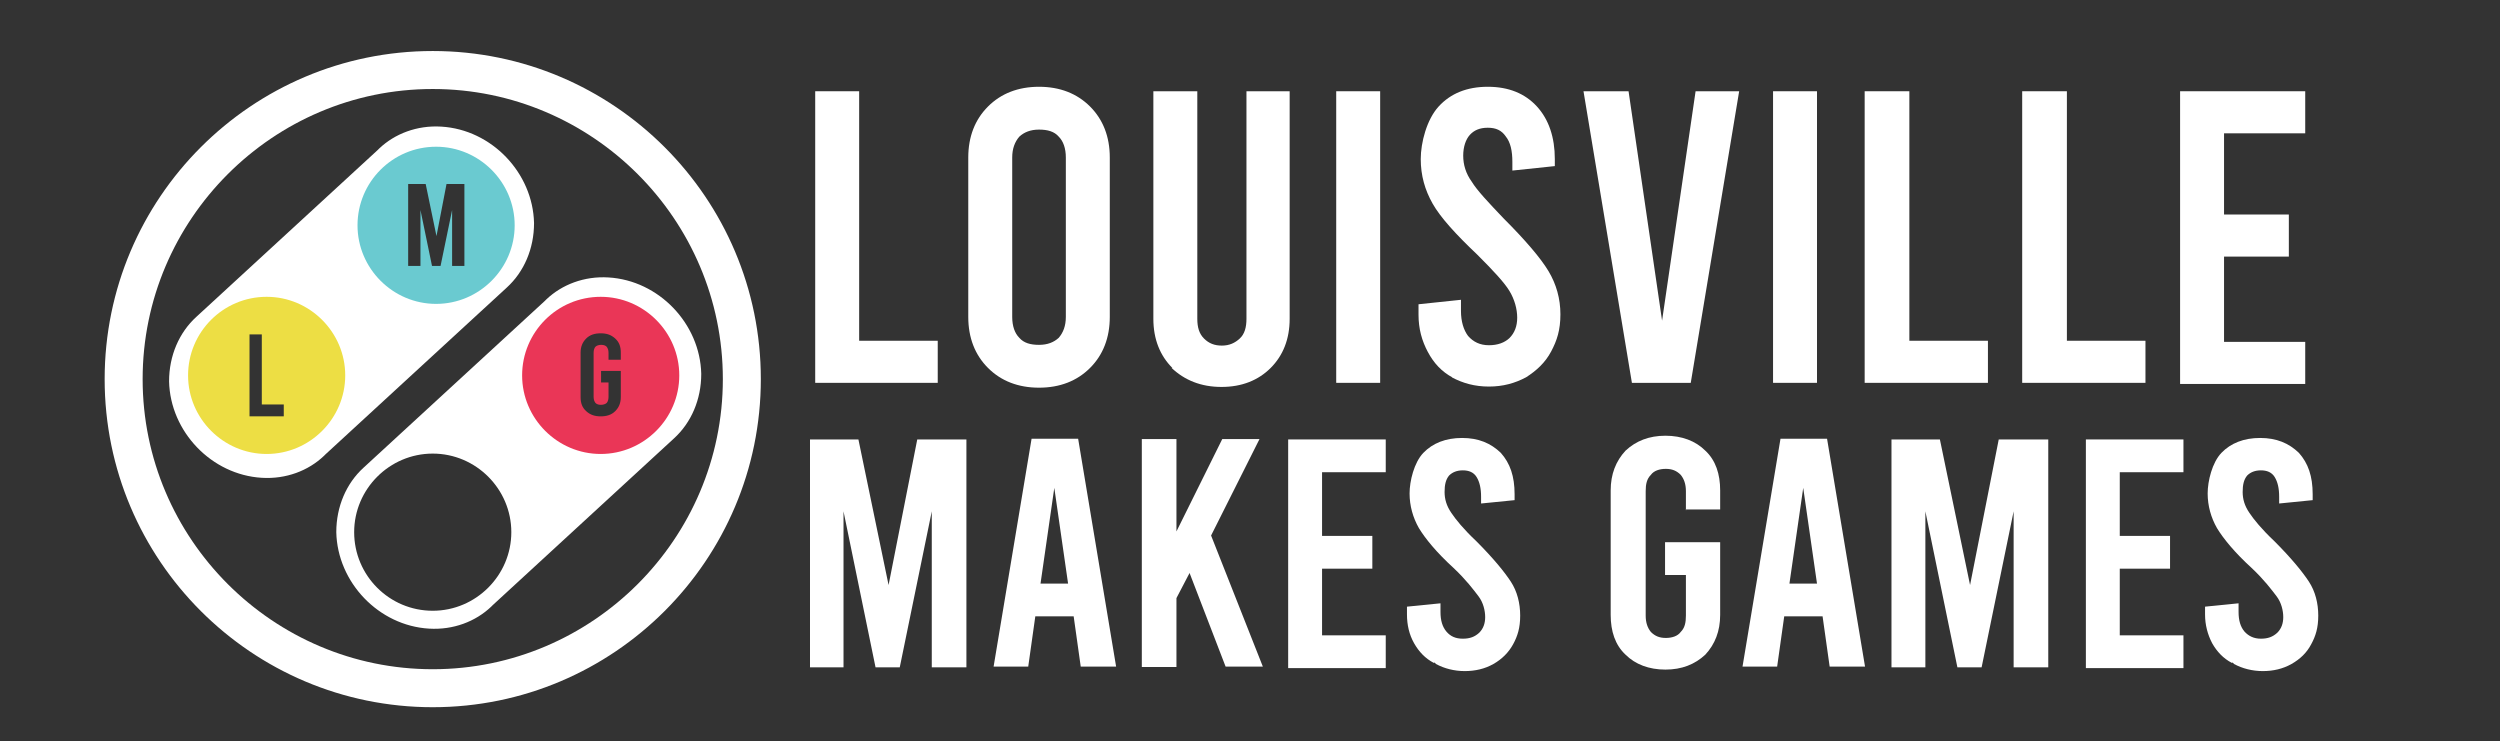
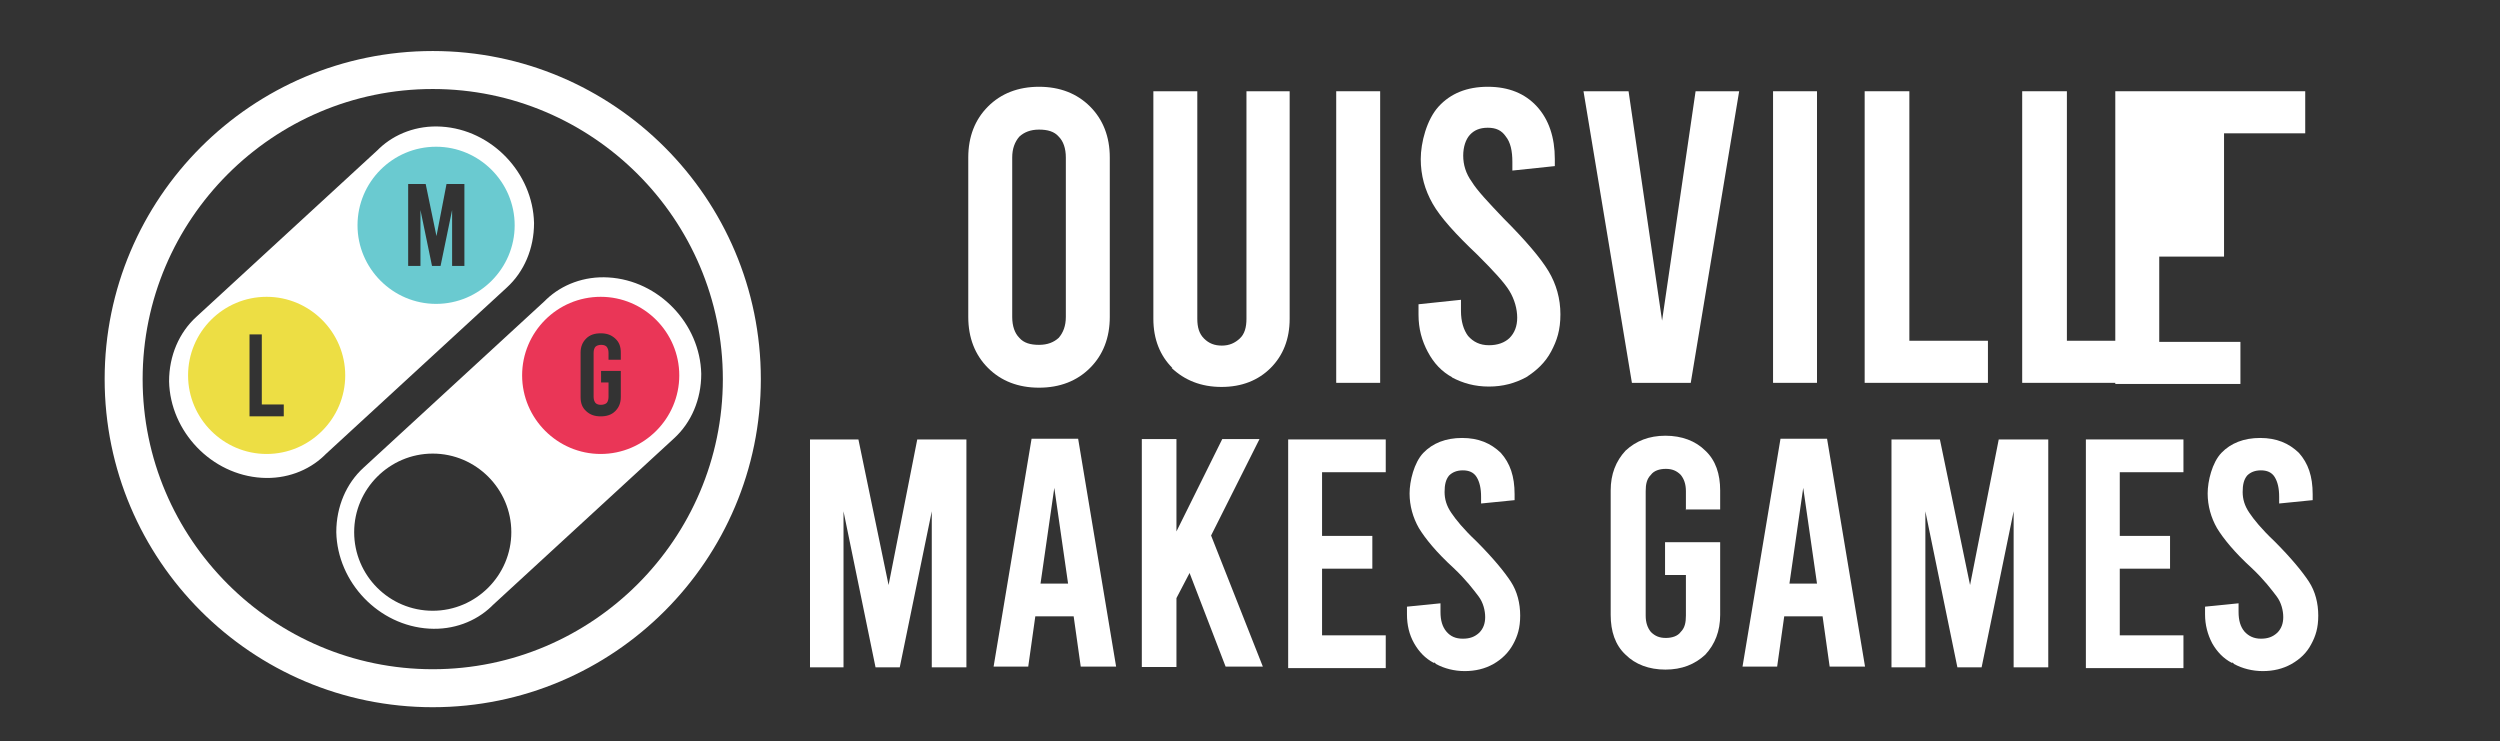
<svg xmlns="http://www.w3.org/2000/svg" id="Layer_1" data-name="Layer 1" version="1.1" viewBox="0 0 671.3 199">
  <rect x="0" y="0" width="671.3" height="199" fill="#333333" stroke="none" />
  <defs>
    <style>
      .cls-1 {
        fill: #ea3657;
      }

      .cls-1, .cls-2, .cls-3, .cls-4 {
        stroke-width: 0px;
      }

      .cls-2 {
        fill: #edde44;
      }

      .cls-3 {
        fill: #6acad0;
      }

      .cls-4 {
        fill: #fff;
      }
    </style>
  </defs>
  <g>
-     <path class="cls-4" d="M218.9,24.5h11.8v67h21.1v11.3h-32.9V24.5h0Z" />
    <path class="cls-4" d="M265.3,98.8c-3.5-3.5-5.3-8.1-5.3-13.7v-42.8c0-5.6,1.8-10.2,5.3-13.7s8.1-5.3,13.7-5.3,10.2,1.8,13.7,5.3,5.3,8.1,5.3,13.7v42.8c0,5.6-1.8,10.2-5.3,13.7s-8.1,5.3-13.7,5.3-10.2-1.8-13.7-5.3ZM284.3,90.7c1.2-1.4,1.9-3.2,1.9-5.6v-42.8c0-2.5-.7-4.4-1.9-5.6-1.2-1.4-3-1.9-5.3-1.9s-4,.7-5.3,1.9c-1.2,1.4-1.9,3.2-1.9,5.6v42.8c0,2.5.7,4.4,1.9,5.6,1.2,1.4,3,1.9,5.3,1.9s4-.7,5.3-1.9Z" />
    <path class="cls-4" d="M314.8,98.8c-3.3-3.3-5.1-7.7-5.1-13.2V24.5h11.8v61.1c0,2.3.5,4,1.8,5.3s2.8,1.9,4.8,1.9,3.5-.7,4.8-1.9,1.8-3,1.8-5.3V24.5h11.6v61.1c0,5.5-1.8,9.9-5.1,13.2s-7.7,5.1-13.2,5.1-9.9-1.8-13.4-5.1h.4Z" />
    <path class="cls-4" d="M358.8,24.5h11.8v78.3h-11.8V24.5h0Z" />
    <path class="cls-4" d="M390.1,101.4c-3-1.6-5.1-3.9-6.7-6.9s-2.5-6.2-2.5-10v-2.8l11.4-1.2v3c0,2.8.7,5.1,1.9,6.7,1.4,1.6,3.2,2.5,5.6,2.5s4.2-.7,5.5-1.9c1.4-1.4,2.1-3.2,2.1-5.5s-.7-4.9-2.1-7.2-4.4-5.5-8.6-9.7c-5.8-5.5-9.9-10-12-13.7-2.1-3.7-3.2-7.6-3.2-12s1.6-10.6,4.8-14.1c3.2-3.5,7.6-5.3,13.2-5.3s10,1.8,13.2,5.3,4.8,8.3,4.8,14.1v1.9l-11.4,1.2v-2.3c0-3-.5-5.3-1.8-6.9-1.1-1.6-2.6-2.3-4.8-2.3s-3.7.7-4.8,1.9-1.8,3.2-1.8,5.6.7,4.8,2.3,7c1.4,2.3,4.4,5.5,8.6,9.9,5.8,5.8,9.9,10.6,12,14.1,2.1,3.5,3.2,7.4,3.2,11.6s-.9,7-2.5,10c-1.6,3-3.9,5.1-6.7,6.9-3,1.6-6.2,2.5-10,2.5s-7-.9-10-2.5h.2Z" />
    <path class="cls-4" d="M467,24.5l-13,78.3h-15.8l-13-78.3h12.1l9,61.6,9-61.6h11.8,0Z" />
    <path class="cls-4" d="M476.1,24.5h11.8v78.3h-11.8V24.5h0Z" />
    <path class="cls-4" d="M500.9,24.5h11.8v67h21.1v11.3h-33.1V24.5h.2Z" />
    <path class="cls-4" d="M543.2,24.5h11.8v67h21.1v11.3h-33.1V24.5h.2Z" />
-     <path class="cls-4" d="M585.4,24.5h33.6v11.3h-21.8v21.8h17.4v11.3h-17.4v22.9h21.8v11.3h-33.6V24.5Z" />
+     <path class="cls-4" d="M585.4,24.5h33.6v11.3h-21.8v21.8v11.3h-17.4v22.9h21.8v11.3h-33.6V24.5Z" />
    <path class="cls-4" d="M259.5,118v61.2h-9.3v-41.9l-8.6,41.9h-6.5l-8.6-41.9v41.9h-9v-61.2h13l8.1,39.1,7.7-39.1h13.2Z" />
    <path class="cls-4" d="M288,165.5h-10l-1.9,13.5h-9.3l10.2-61.2h12.5l10.2,61.2h-9.5l-1.9-13.5h-.2ZM286.8,156.7l-3.7-25.7-3.7,25.7h7.6-.2Z" />
    <path class="cls-4" d="M319.4,153.9l-3.5,6.7v18.5h-9.3v-61.2h9.3v24.8l12.3-24.8h10l-13,25.9,13.9,35.2h-10l-9.7-25.2v.2Z" />
    <path class="cls-4" d="M345.9,118h26.2v8.8h-17.1v17.1h13.5v8.8h-13.5v17.9h17.1v8.8h-26.2v-61.4Z" />
    <path class="cls-4" d="M385,178c-2.3-1.2-4-3-5.3-5.3s-1.9-4.9-1.9-7.7v-2.1l9-.9v2.3c0,2.3.5,4,1.6,5.3s2.5,1.9,4.4,1.9,3.2-.5,4.4-1.6c1.1-1.1,1.6-2.5,1.6-4.2s-.5-3.9-1.8-5.6-3.3-4.4-6.7-7.6c-4.6-4.2-7.6-7.9-9.3-10.7-1.6-2.8-2.5-6-2.5-9.3s1.2-8.3,3.7-10.9,6-4,10.4-4,7.7,1.4,10.4,4c2.5,2.8,3.7,6.3,3.7,11.1v1.6l-9,.9v-1.8c0-2.3-.4-4-1.2-5.3s-2.1-1.8-3.7-1.8-2.8.5-3.7,1.4c-.9,1.1-1.2,2.5-1.2,4.4s.5,3.7,1.8,5.6c1.2,1.8,3.3,4.4,6.7,7.6,4.6,4.6,7.6,8.3,9.3,10.9s2.5,5.8,2.5,9.1-.7,5.5-1.9,7.7-3,4-5.3,5.3-4.9,1.9-7.7,1.9-5.5-.7-7.7-1.9l-.4-.4Z" />
    <path class="cls-4" d="M452.7,137v-5.1c0-1.9-.5-3.3-1.4-4.4-1.1-1.1-2.3-1.6-4-1.6s-3.2.5-4,1.6c-1.1,1.1-1.4,2.5-1.4,4.4v33.4c0,1.9.5,3.3,1.4,4.4,1.1,1.1,2.3,1.6,4,1.6s3.2-.5,4-1.6c1.1-1.1,1.4-2.5,1.4-4.4v-10.9h-5.6v-8.8h14.8v19.5c0,4.4-1.4,7.9-4,10.7-2.8,2.6-6.3,4-10.7,4s-8.1-1.4-10.7-4c-2.8-2.6-4-6.3-4-10.7v-33.4c0-4.4,1.4-7.9,4-10.7,2.8-2.6,6.3-4,10.7-4s8.1,1.4,10.7,4c2.8,2.6,4,6.3,4,10.7v5.1h-9.3l.2.2Z" />
    <path class="cls-4" d="M489.1,165.5h-10l-1.9,13.5h-9.3l10.2-61.2h12.5l10.2,61.2h-9.5l-1.9-13.5h-.2ZM487.9,156.7l-3.7-25.7-3.7,25.7h7.6-.2Z" />
    <path class="cls-4" d="M550,118v61.2h-9.3v-41.9l-8.6,41.9h-6.5l-8.6-41.9v41.9h-9.1v-61.2h13l8.1,39.1,7.7-39.1h13.4Z" />
    <path class="cls-4" d="M560.1,118h26.2v8.8h-17.1v17.1h13.5v8.8h-13.5v17.9h17.1v8.8h-26.2v-61.4Z" />
    <path class="cls-4" d="M599.3,178c-2.3-1.2-4-3-5.3-5.3-1.2-2.3-1.9-4.9-1.9-7.7v-2.1l9-.9v2.3c0,2.3.5,4,1.6,5.3,1.1,1.2,2.5,1.9,4.4,1.9s3.2-.5,4.4-1.6c1.1-1.1,1.6-2.5,1.6-4.2s-.5-3.9-1.8-5.6-3.3-4.4-6.7-7.6c-4.6-4.2-7.6-7.9-9.3-10.7-1.6-2.8-2.5-6-2.5-9.3s1.2-8.3,3.7-10.9c2.5-2.6,6-4,10.4-4s7.7,1.4,10.4,4c2.5,2.8,3.7,6.3,3.7,11.1v1.6l-9,.9v-1.8c0-2.3-.4-4-1.2-5.3s-2.1-1.8-3.7-1.8-2.8.5-3.7,1.4c-.9,1.1-1.2,2.5-1.2,4.4s.5,3.7,1.8,5.6c1.2,1.8,3.3,4.4,6.7,7.6,4.6,4.6,7.6,8.3,9.3,10.9s2.5,5.8,2.5,9.1-.7,5.5-1.9,7.7c-1.2,2.3-3,4-5.3,5.3s-4.9,1.9-7.7,1.9-5.5-.7-7.7-1.9l-.4-.4Z" />
  </g>
  <g>
    <path class="cls-4" d="M143.4,59.9c-.3-13.5-11.4-25.1-24.9-25.9-6.5-.4-12.5,1.9-16.7,5.9h0l-.4.4h0l-48.7,44.8h0c-4.6,4.2-7.3,10.4-7.3,17.3.3,13.5,11.4,25.1,24.9,25.9,6.5.4,12.5-1.9,16.7-5.9h0l.4-.4h0l48.7-44.8h0c4.6-4.2,7.3-10.4,7.3-17.3ZM72.5,116c-8.9,0-16.2-7.3-16.2-16.2s7.3-16.2,16.2-16.2,16.2,7.3,16.2,16.2-7.3,16.2-16.2,16.2ZM117.1,76.6c-8.9,0-16.2-7.3-16.2-16.2s7.3-16.2,16.2-16.2,16.2,7.3,16.2,16.2-7.3,16.2-16.2,16.2Z" />
    <path class="cls-4" d="M116.2,189.9c-48.6,0-88.1-39.5-88.1-88.1S67.6,13.7,116.2,13.7s88.1,39.5,88.1,88.1-39.5,88.1-88.1,88.1ZM116.2,23.9c-42.9,0-77.9,35-77.9,77.9s35,77.9,77.9,77.9,77.9-35,77.9-77.9S159.1,23.9,116.2,23.9Z" />
    <path class="cls-2" d="M71.6,79.7c-11.7,0-21.1,9.5-21.1,21.1s9.5,21.1,21.1,21.1,21.1-9.5,21.1-21.1-9.5-21.1-21.1-21.1ZM76.2,111.8h-9.2v-22h3.3v18.8h5.9v3.1h0Z" />
    <path class="cls-3" d="M117.1,39.4c-11.7,0-21.1,9.5-21.1,21.1s9.5,21.1,21.1,21.1,21.1-9.5,21.1-21.1-9.5-21.1-21.1-21.1ZM124.7,71.4h-3.3v-15l-3.1,15h-2.3l-3.1-15v15h-3.3v-22h4.7l2.9,14,2.7-14h4.8v22h0Z" />
    <path class="cls-4" d="M188.3,100.4c-.3-13.5-11.4-25.1-24.9-25.9-6.5-.4-12.5,1.9-16.7,5.9h0l-.4.4h0l-48.7,44.8h0c-4.6,4.2-7.3,10.4-7.3,17.3.3,13.5,11.4,25.1,24.9,25.9,6.5.4,12.5-1.9,16.7-5.9h0l.4-.4h0l48.7-44.8h0c4.6-4.2,7.3-10.4,7.3-17.3h0ZM116.2,164c-11.7,0-21.1-9.5-21.1-21.1s9.5-21.1,21.1-21.1,21.1,9.5,21.1,21.1-9.5,21.1-21.1,21.1ZM162,117c-8.9,0-16.2-7.3-16.2-16.2s7.3-16.2,16.2-16.2,16.2,7.3,16.2,16.2-7.3,16.2-16.2,16.2Z" />
    <path class="cls-1" d="M161.3,79.7c-11.7,0-21.1,9.5-21.1,21.1s9.5,21.1,21.1,21.1,21.1-9.5,21.1-21.1-9.5-21.1-21.1-21.1ZM166.7,96.6h-3.3v-1.9c0-.7-.2-1.2-.5-1.6-.4-.4-.9-.5-1.5-.5s-1.2.2-1.5.5-.5.9-.5,1.6v11.9c0,.7.2,1.2.5,1.6.4.4.9.5,1.5.5s1.2-.2,1.5-.5.5-.9.5-1.6v-3.9h-2v-3.1h5.3v7c0,1.6-.5,2.8-1.5,3.8-1,1-2.3,1.4-3.9,1.4s-2.8-.4-3.9-1.4-1.5-2.2-1.5-3.8v-11.9c0-1.6.5-2.8,1.5-3.8s2.3-1.4,3.9-1.4,2.8.4,3.9,1.4,1.5,2.2,1.5,3.8v1.9Z" />
  </g>
</svg>